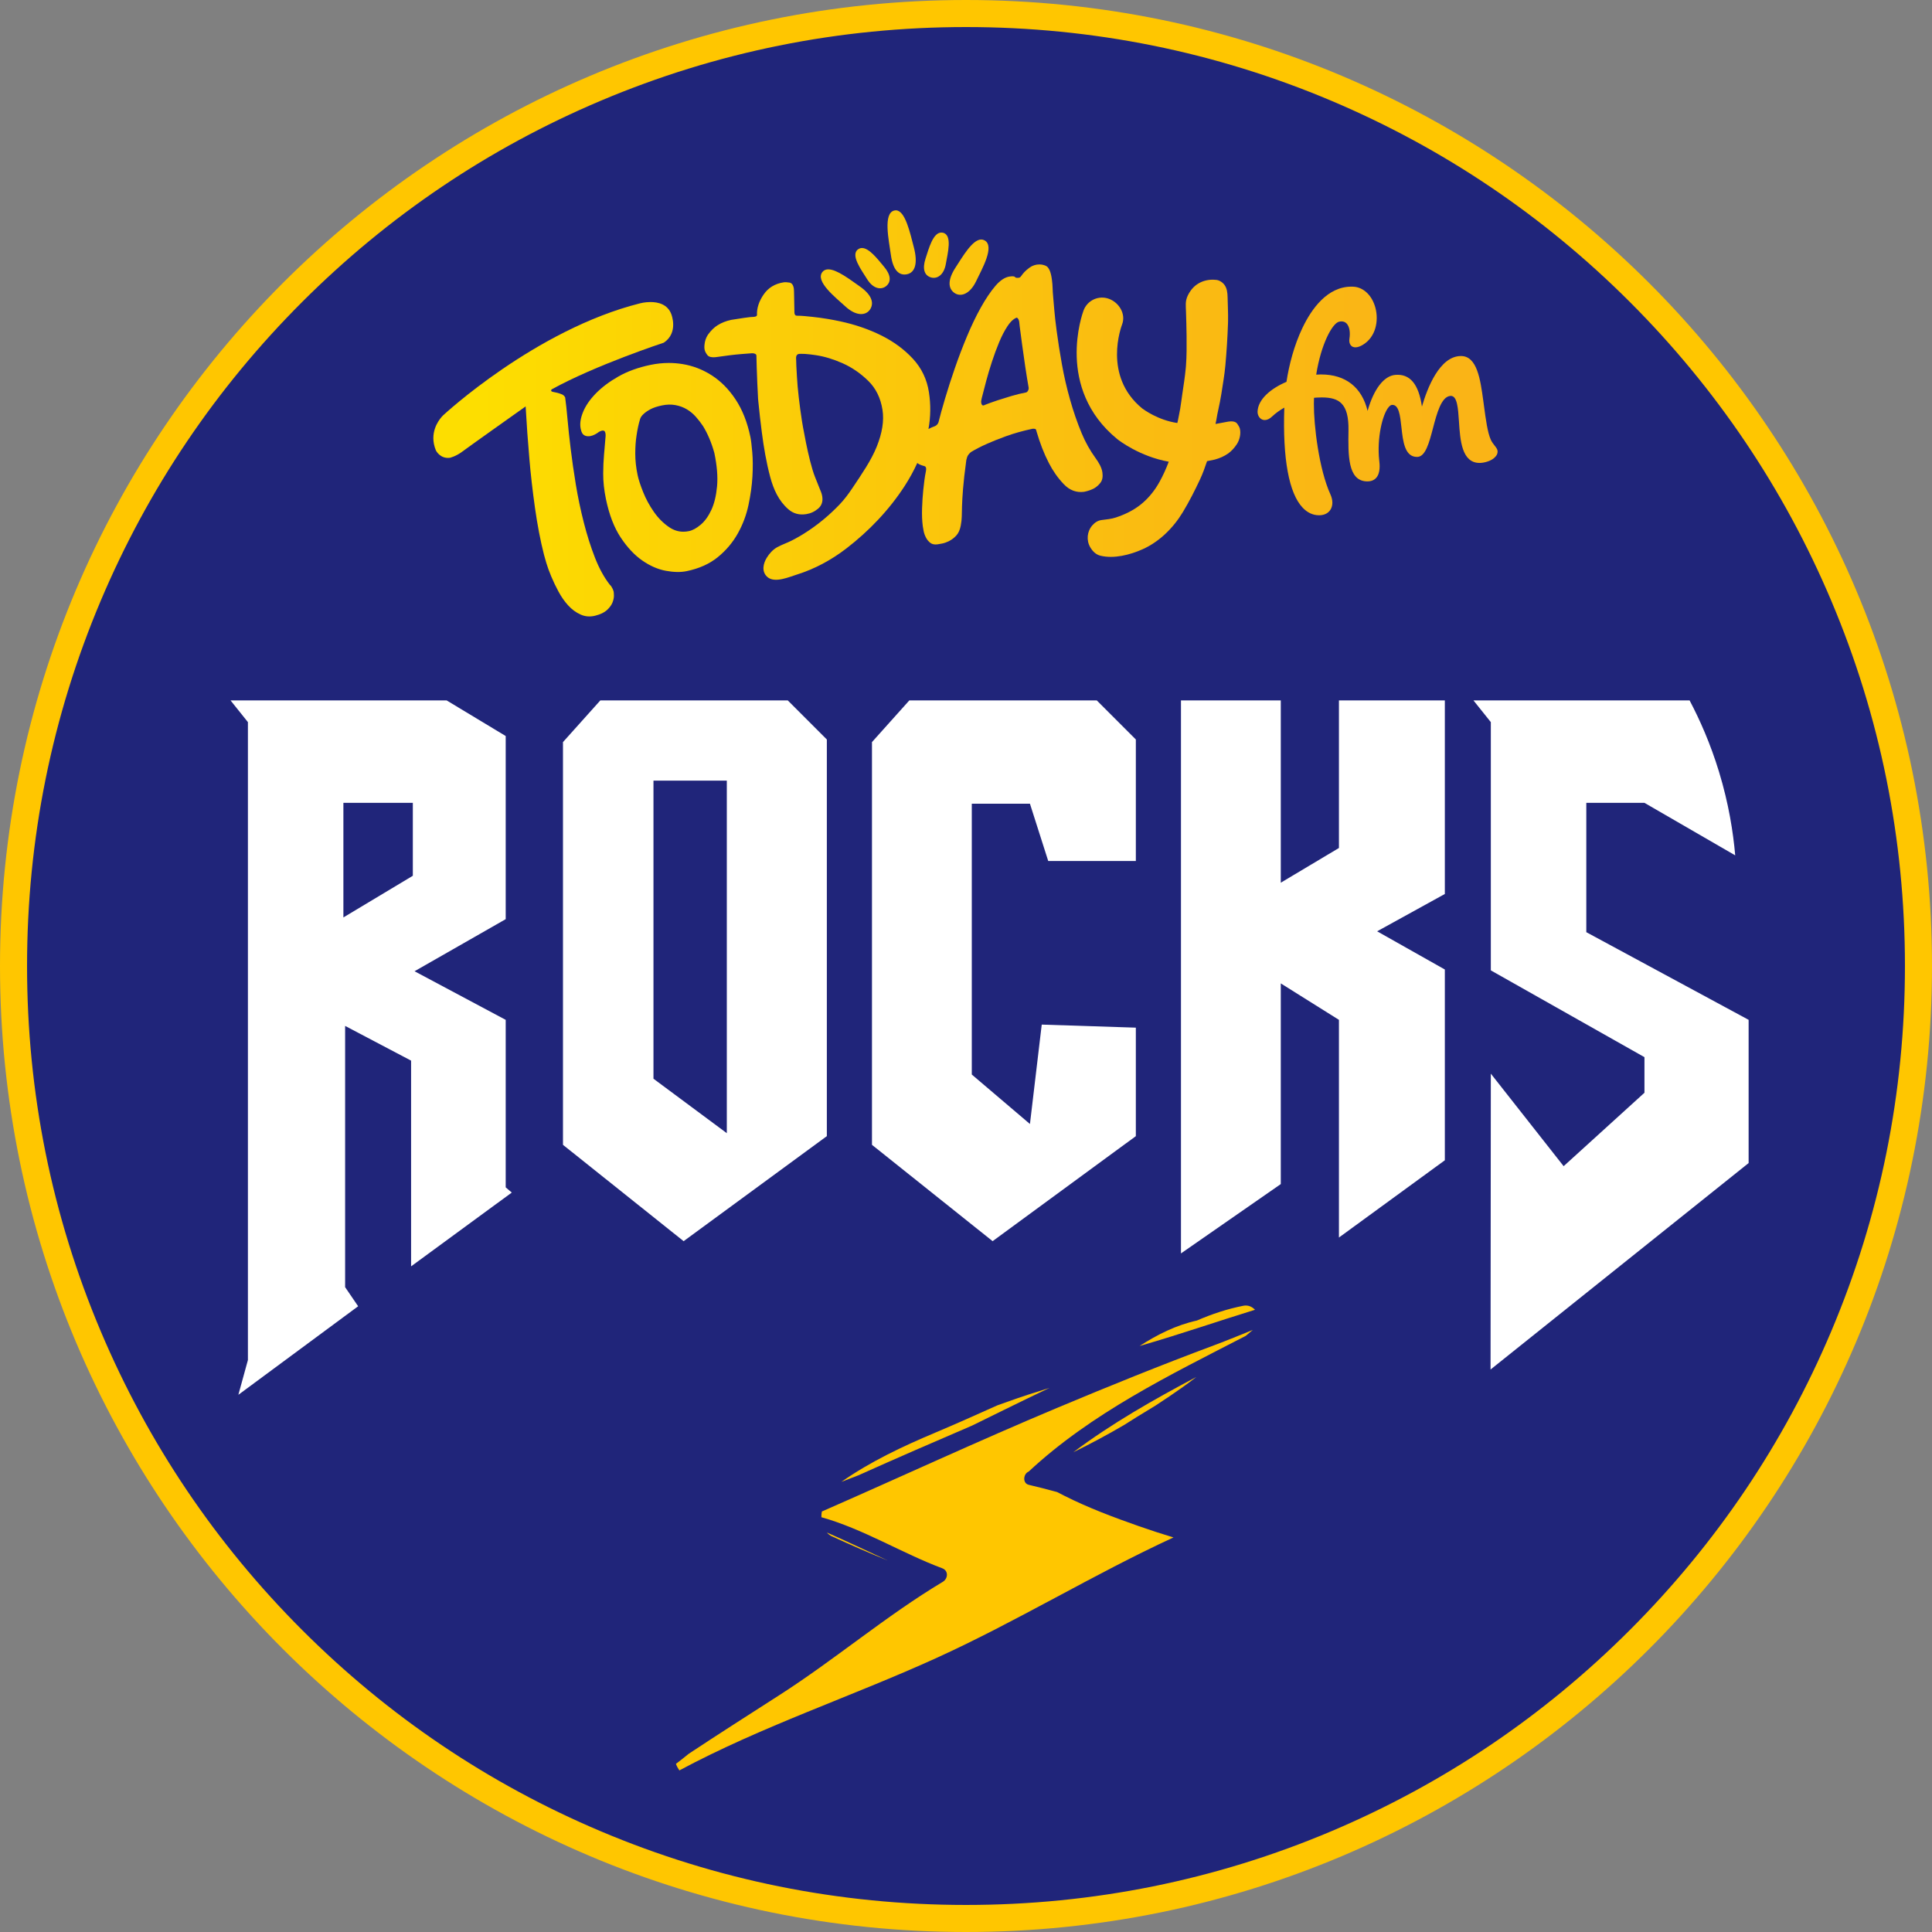
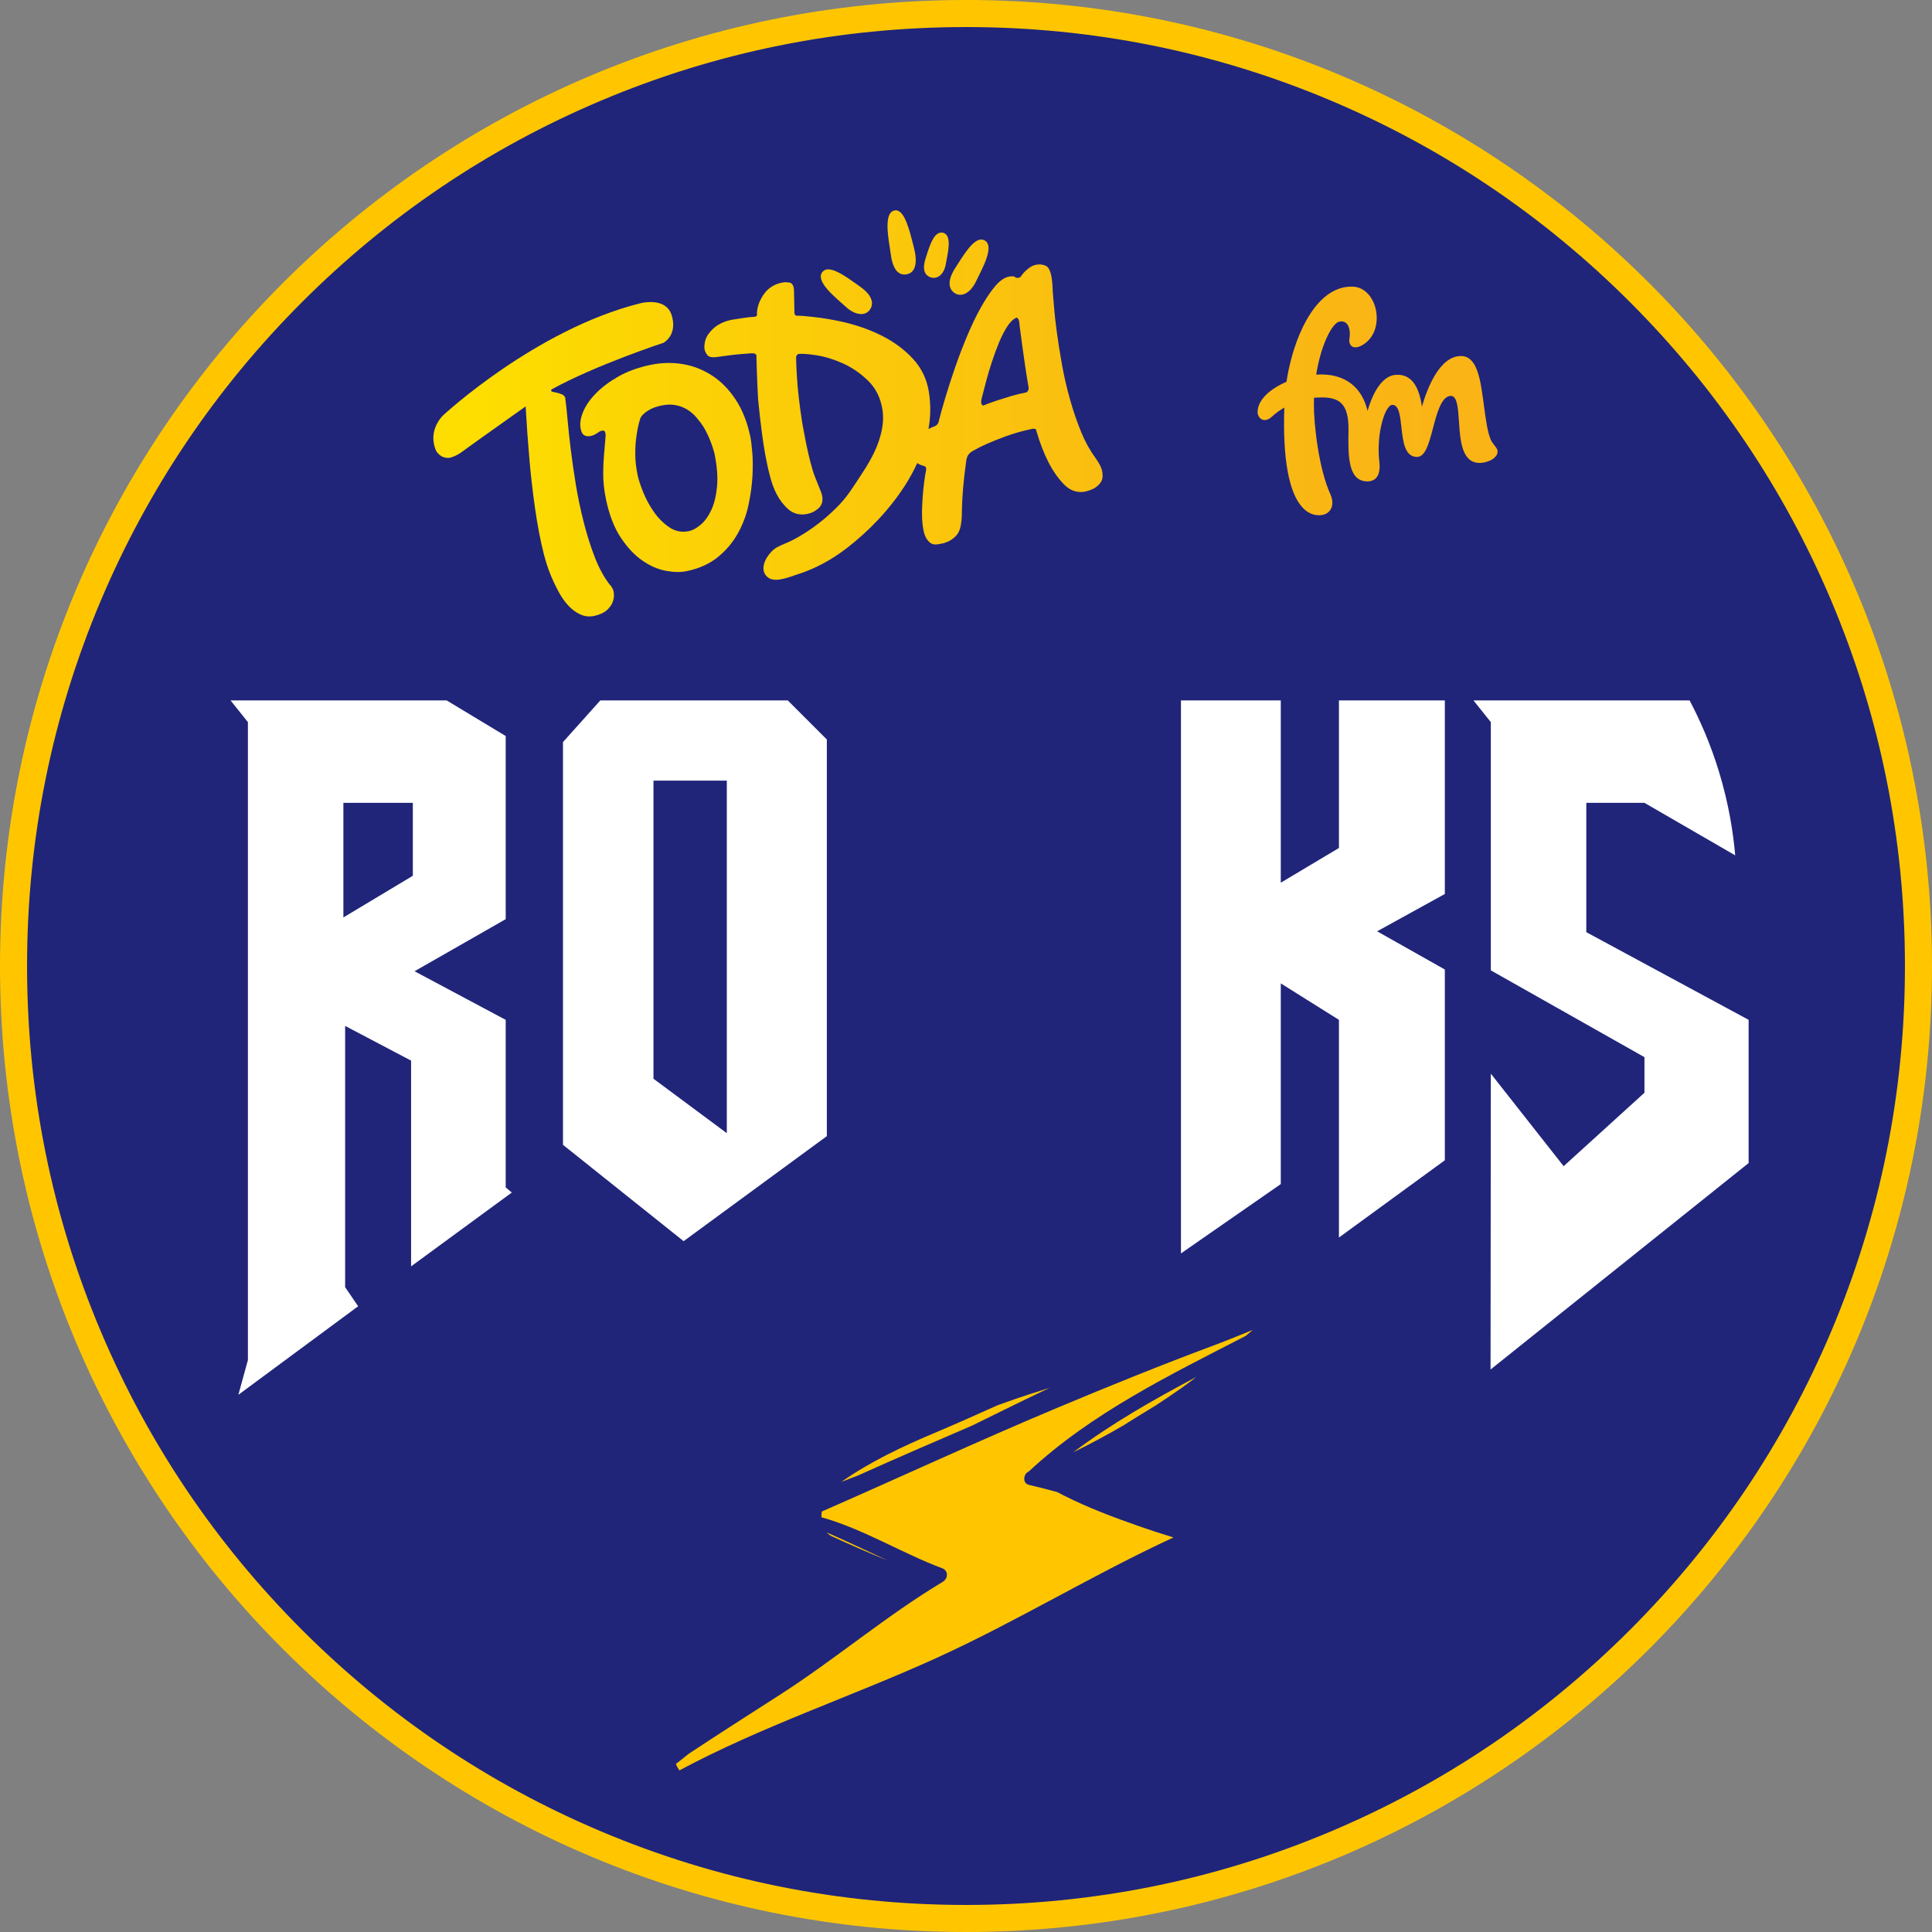
<svg xmlns="http://www.w3.org/2000/svg" xmlns:xlink="http://www.w3.org/1999/xlink" id="a" width="500" height="500" viewBox="0 0 500 500">
  <rect x="0" y="0" width="500" height="500" fill="#808080" stroke="none" />
  <defs>
    <clipPath id="d">
      <path d="m337.095,84.807c-2.198,4.596-3.505,9.709-4.156,14.01-4.131,1.758-7.369,4.561-7.483,7.7-.022.617.205,1.234.608,1.653.34.352.772.539,1.249.539.617,0,1.254-.306,1.895-.91.905-.853,1.986-1.632,3.169-2.308-.446,13.221,1.189,22.158,4.758,25.903,1.235,1.297,2.66,1.954,4.234,1.954.113,0,.225-.004.337-.011,1.175-.072,2.117-.6,2.65-1.487.626-1.041.612-2.459-.04-3.892-2.977-6.54-4.318-17.887-4.287-23.495.003-.511.016-1.013.033-1.512.212-.021.424-.041.634-.054.491-.029.954-.044,1.376-.044,2.465,0,4.041.484,5.111,1.57,1.281,1.3,1.854,3.514,1.803,6.968-.094,6.361-.191,12.938,4.618,13.184.087.004.172.007.254.007.984,0,1.756-.307,2.298-.914,1.153-1.291.895-3.549.798-4.398l-.013-.116c-.621-5.69.793-11.84,2.45-13.8.302-.357.6-.554.863-.57,1.786-.107,2.102,2.755,2.435,5.797.393,3.594.839,7.667,4.021,7.667h.079c2.12-.046,3.066-3.641,4.068-7.447.998-3.79,2.129-8.086,4.449-8.336.058-.006.115-.01.17-.01,1.668,0,1.879,3.234,2.102,6.658.311,4.764.698,10.692,5.346,10.692h.057c1.091-.012,2.751-.457,3.677-1.26.683-.592.963-1.161.907-1.845-.038-.465-.377-.899-.77-1.401-.335-.428-.715-.914-.983-1.508-.839-1.86-1.302-5.314-1.748-8.655-.068-.509-.136-1.019-.206-1.524-.74-5.379-1.578-11.476-5.759-11.476h-.044c-5.496.058-8.676,8.292-10.062,13.087-.846-5.861-3.125-8.545-6.926-8.201-2.937.268-5.562,3.72-7.136,9.313-1.47-6.092-5.696-9.427-12.012-9.427h-.195c-.36.005-.726.022-1.093.047,1.26-7.986,4.197-13.296,5.902-13.696.866-.202,1.562-.016,2.047.552.666.781.908,2.225.647,3.864-.109.682.029,1.307.376,1.713.61.715,1.755.673,3.135-.174,3.383-2.075,4.064-6.253,3.238-9.473-.832-3.243-3.083-5.421-5.735-5.549-.165-.008-.328-.012-.49-.012-6.259,0-10.336,5.78-12.655,10.628" style="fill:none;" />
    </clipPath>
    <linearGradient id="e" x1="-540.951" y1="-.311" x2="-540.631" y2="-.311" gradientTransform="translate(466389.761 -164.469) scale(861.959 -861.959)" gradientUnits="userSpaceOnUse">
      <stop offset="0" stop-color="#fdde00" />
      <stop offset=".05" stop-color="#fdde00" />
      <stop offset=".198" stop-color="#fcd404" />
      <stop offset=".663" stop-color="#fabc11" />
      <stop offset=".95" stop-color="#fab416" />
      <stop offset="1" stop-color="#fab416" />
    </linearGradient>
    <clipPath id="f">
      <path d="m247.289,69.245c-1.989,3.048-1.975,5.283-.393,6.487,1.652,1.261,4.1.452,5.741-2.988,1.499-3.148,4.884-9.014,2.182-10.531-.282-.159-.571-.232-.864-.232-2.297,0-4.853,4.486-6.666,7.264" style="fill:none;" />
    </clipPath>
    <linearGradient id="g" x1="-540.951" y1="-.271" x2="-540.631" y2="-.271" xlink:href="#e" />
    <clipPath id="h">
      <path d="m239.538,66.885c-.876,2.689-.312,4.336,1.281,4.879,1.665.566,3.471-.57,3.965-3.473.451-2.657,1.787-7.543-.801-8.069-.124-.025-.244-.037-.361-.037-2.151,0-3.23,4.079-4.085,6.7" style="fill:none;" />
    </clipPath>
    <linearGradient id="i" x1="-540.951" y1="-.268" x2="-540.631" y2="-.268" xlink:href="#e" />
    <clipPath id="j">
      <path d="m231.43,54.483c-2.932.735-1.394,7.702-.871,11.487.573,4.135,2.214,5.409,4.179,5.003,2.126-.439,2.83-2.915,1.763-6.978-.982-3.74-2.226-9.563-4.669-9.563-.131,0-.265.017-.402.051" style="fill:none;" />
    </clipPath>
    <linearGradient id="k" x1="-540.951" y1="-.264" x2="-540.631" y2="-.264" xlink:href="#e" />
    <clipPath id="l">
-       <path d="m222.133,64.48c-2.201,1.459.872,5.487,2.287,7.78,1.547,2.504,3.648,2.88,4.979,1.73,1.273-1.1,1.178-2.84-.644-5.003-1.592-1.89-3.792-4.799-5.667-4.799-.33,0-.65.09-.955.292" style="fill:none;" />
-     </clipPath>
+       </clipPath>
    <linearGradient id="m" x1="-540.951" y1="-.272" x2="-540.631" y2="-.272" xlink:href="#e" />
    <clipPath id="n">
      <path d="m212.837,70.393c-1.934,2.421,3.405,6.587,5.976,8.942,2.812,2.573,5.385,2.403,6.443.614,1.014-1.711.189-3.788-2.8-5.866-2.41-1.676-5.862-4.374-8.1-4.374-.613,0-1.135.202-1.519.683" style="fill:none;" />
    </clipPath>
    <linearGradient id="o" x1="-540.951" y1="-.279" x2="-540.631" y2="-.279" xlink:href="#e" />
    <clipPath id="p">
      <path d="m309.76,73.616c-.616.43-1.154.966-1.593,1.576-.508.708-.976,1.559-1.166,2.415-.071.322-.105.651-.119.98-.027.661.032,1.322.049,1.983.056,2.109.14,4.217.154,6.327.018,2.599.042,5.209-.161,7.797-.015.196-.033.391-.051.587-.217,2.292-.577,4.569-.915,6.845-.178,1.198-.314,2.406-.519,3.6-.008.043-.015.085-.022.128-.055.312-.682,3.623-.73,3.617-4.992-.725-8.743-3.505-9.12-3.792-10.224-8.422-5.358-21.197-5.149-21.775.976-2.638-.769-5.572-3.405-6.562-2.647-.992-5.593.347-6.586,2.991-.305.817-7.328,20.165,8.704,33.296.021.017.043.035.065.052.371.294,5.739,4.456,13.276,5.81-.683,1.798-1.465,3.556-2.408,5.248-.173.31-.353.616-.54.918-1.162,1.874-2.614,3.568-4.341,4.943-1.902,1.515-4.09,2.554-6.387,3.322-1.209.405-2.458.5-3.714.664-.956.124-1.756.649-2.386,1.369-1.381,1.578-1.603,3.896-.531,5.7.607,1.021,1.443,1.873,2.619,2.16,3.498.857,7.636-.216,10.844-1.636,4.413-1.952,8.034-5.566,10.506-9.668,1.623-2.693,3.055-5.511,4.392-8.359.728-1.548,1.313-3.17,1.858-4.802.608-.125,1.269-.261,1.995-.41,1.29-.346,2.424-.858,3.403-1.539.842-.574,1.613-1.393,2.315-2.456.721-1.097,1.108-2.748.766-4.039-.115-.436-.402-.83-.644-1.205-.412-.635-1.346-.803-2.804-.504-.37.076-1.323.252-2.845.529l.211-1.02.248-1.41.683-3.264c.104-.668.259-1.328.359-1.996.365-2.46.822-4.913,1.045-7.386.327-3.633.562-7.28.685-10.925,0-.179.011-.358.015-.536.044-2.088-.074-4.172-.118-6.258-.006-.293-.019-.588-.045-.879-.101-1.105-.403-2.161-1.32-2.911-.406-.332-.936-.62-1.464-.69-.272-.037-.546-.057-.82-.064-.072-.002-.143-.003-.215-.003-1.445,0-2.884.404-4.074,1.235" style="fill:none;" />
    </clipPath>
    <linearGradient id="q" x1="-540.951" y1="-.317" x2="-540.631" y2="-.317" xlink:href="#e" />
    <clipPath id="r">
      <path d="m254.285,104.899c-.083-.039-.143-.115-.19-.194-.18-.305-.201-.681-.151-1.031.065-.456.207-.908.318-1.355.251-1.02.578-2.28.98-3.779.4-1.497.889-3.132,1.465-4.901.575-1.768,1.198-3.454,1.867-5.06.668-1.604,1.384-2.986,2.148-4.145.565-.857,1.247-1.679,2.182-2.145.082-.041.172-.08.261-.063.081.015.147.073.204.133.472.504.419,1.268.504,1.907.052.398.105.796.158,1.195.166,1.252.332,2.504.498,3.757.239,1.802.508,3.706.81,5.709.301,2.006.591,3.8.872,5.384.046.347-.052.678-.291.99-.121.158-.25.245-.388.263-1.238.235-2.503.543-3.79.925-1.29.382-2.475.751-3.555,1.106-.636.209-1.269.429-1.898.657-.422.152-.845.303-1.26.476-.164.068-.388.203-.59.203-.054,0-.105-.009-.154-.032m12.196-35.663c-.548.39-.992.766-1.331,1.128-.34.362-.613.699-.818,1.007-.207.31-.413.477-.621.505-.555.073-.897.013-1.029-.181s-.579-.241-1.34-.14c-1.247.166-2.497.984-3.746,2.453-1.251,1.471-2.503,3.329-3.756,5.574-1.254,2.247-2.455,4.751-3.605,7.511-1.151,2.762-2.196,5.51-3.138,8.242-.943,2.734-1.778,5.33-2.51,7.788-.732,2.46-1.303,4.527-1.716,6.203-.06.079-.117.192-.166.339-.241.314-.496.525-.763.63-.583.199-1.134.447-1.659.733.578-3.136.62-6.313.121-9.532-.515-3.329-1.894-6.207-4.133-8.637-2.24-2.428-4.97-4.443-8.192-6.046-3.221-1.601-6.761-2.818-10.616-3.648-1.089-.235-2.183-.444-3.282-.628-1.34-.224-2.687-.408-4.038-.548-1.289-.135-2.608-.285-3.904-.285-.075-.003-.151-.007-.222-.032-.336-.119-.415-.51-.421-.82-.029-1.387-.061-2.775-.078-4.162-.013-1.107-.038-1.778-.074-2.01-.144-.929-.521-1.445-1.132-1.549-.611-.102-1.111-.125-1.497-.066-2.247.348-3.969,1.388-5.166,3.12-.577.835-1.061,1.739-1.372,2.707-.146.453-.253.918-.315,1.39-.031.231-.048.463-.059.696-.011.206.049.463-.023.657-.052.139-.185.235-.327.28-.436.137-.986.098-1.44.147-.511.055-1.021.122-1.529.201-.929.144-2.053.318-3.368.521-1.306.282-2.464.738-3.475,1.371-.869.532-1.679,1.312-2.433,2.339-.066.09-.129.184-.189.279-.212.338-.382.701-.51,1.079-.135.4-.221.816-.269,1.235-.071.621-.101,1.217.135,1.811.106.267.253.516.414.753.157.23.31.431.562.563.672.349,1.533.264,2.253.152.386-.06,1.397-.196,3.029-.41,1.044-.135,2.093-.239,3.142-.327.619-.052,1.239-.099,1.859-.142.562-.038,1.171-.168,1.698.091.109.054.217.125.273.234.049.095.052.205.055.311.023.986.047,1.973.078,2.959.084,2.717.204,5.434.351,8.149.026.272.052.544.079.815.259,2.624.555,5.245.895,7.86.506,3.892,1.157,7.754,2.17,11.548.844,3.162,2.178,6.167,4.702,8.354,1.281,1.11,2.812,1.527,4.595,1.251,1.161-.18,2.197-.656,3.108-1.433.909-.775,1.264-1.82,1.06-3.138-.06-.387-.157-.749-.287-1.086-.132-.336-.261-.653-.385-.951l-1.217-3.054c-1.702-4.289-3.346-14.316-3.346-14.316-.324-2.091-.603-4.147-.837-6.174-.235-2.025-.395-3.823-.479-5.397-.051-.954-.122-1.906-.158-2.86-.018-.452-.031-.904-.04-1.355-.008-.386-.091-.844.066-1.208.055-.128.141-.243.248-.332.243-.203.638-.178.941-.186.343-.009.688.004,1.03.025.964.059,1.923.187,2.877.332,2.193.335,4.48,1.03,6.865,2.088,2.383,1.058,4.579,2.562,6.586,4.511,2.006,1.949,3.25,4.473,3.73,7.57.432,2.788-.07,5.958-1.5,9.51-1.433,3.552-3.781,6.953-6.307,10.73-1.005,1.503-2.09,2.962-3.343,4.266-1.277,1.331-2.626,2.592-4.043,3.773-1.662,1.385-3.416,2.661-5.255,3.801-.725.45-1.463.878-2.215,1.282-.32.172-.643.34-.968.503-1.183.593-2.451,1.006-3.611,1.648-1.125.622-2.035,1.63-2.706,2.722-.93,1.512-1.375,3.525.043,4.897.969.938,2.443.94,3.922.635,1.381-.284,2.766-.836,3.752-1.143,4.685-1.463,8.98-3.787,12.866-6.774,5.85-4.495,11.074-9.964,15.091-16.159,1.252-1.931,2.339-3.918,3.271-5.961.196.15.407.279.629.385.294.14.603.247.917.332.299.081.552.098.68.428.112.292.081.618.019.924-.327,1.604-.521,3.247-.689,4.876-.155,1.501-.26,3.102-.315,4.801-.057,1.7.007,3.241.191,4.628.036.276.108.69.217,1.24.108.549.305,1.105.591,1.666.286.56.664,1.022,1.135,1.383.471.361,1.086.49,1.849.389.276-.036.69-.11,1.24-.217.549-.109,1.154-.33,1.816-.664.66-.335,1.268-.803,1.823-1.405.555-.602.935-1.446,1.145-2.531.166-.868.256-1.656.269-2.362.012-.707.033-1.609.064-2.705.03-1.096.117-2.57.26-4.423.141-1.851.427-4.356.854-7.517.041-.217.113-.472.215-.768.153-.443.482-.874.992-1.295,1.174-.719,2.56-1.432,4.158-2.138,1.33-.599,2.988-1.259,4.972-1.981,1.983-.721,4.244-1.356,6.78-1.904.208-.027.42-.019.637.021.217.042.348.236.394.582.907,3.123,1.977,5.872,3.209,8.247,1.046,2.048,2.327,3.869,3.845,5.466,1.516,1.597,3.278,2.262,5.288,1.996.96-.197,1.803-.485,2.529-.864.655-.368,1.224-.866,1.705-1.495.481-.627.648-1.495.501-2.605-.178-1.339-.967-2.64-1.747-3.713-1.466-2.019-2.662-4.159-3.622-6.469-1.14-2.739-2.141-5.639-3.004-8.697-.865-3.059-1.57-6.119-2.117-9.185-.549-3.064-.996-5.913-1.345-8.547-.303-2.287-.51-4.11-.619-5.47-.111-1.36-.208-2.492-.292-3.398-.085-.904-.135-1.674-.148-2.307-.014-.633-.075-1.365-.185-2.196-.266-2.009-.793-3.19-1.581-3.545-.53-.239-1.099-.354-1.667-.354-.884,0-1.768.278-2.503.801" style="fill:none;" />
    </clipPath>
    <linearGradient id="s" x1="-540.951" y1="-.318" x2="-540.631" y2="-.318" xlink:href="#e" />
    <clipPath id="t">
      <path d="m173.246,136.478c-1.541-1.031-2.883-2.367-4.025-4.007-1.144-1.639-2.073-3.353-2.785-5.144-.714-1.79-1.187-3.246-1.422-4.367-.407-1.947-.61-3.798-.607-5.554.002-1.755.109-3.302.322-4.64.222-1.585.534-3.036.937-4.353.149-.461.459-.895.928-1.303.41-.393.989-.791,1.736-1.194.747-.402,1.74-.733,2.979-.992,1.239-.259,2.402-.286,3.492-.084,1.089.204,2.073.568,2.953,1.091.879.525,1.662,1.176,2.349,1.956.686.78,1.3,1.576,1.839,2.386,1.21,1.964,2.19,4.285,2.934,6.961.691,3.305.923,6.18.697,8.629-.227,2.449-.722,4.493-1.488,6.131-.766,1.638-1.686,2.909-2.759,3.81-1.074.903-2.083,1.452-3.026,1.649-.495.104-.979.155-1.452.155-1.277,0-2.478-.377-3.601-1.13m-4.926-42.041c-3.168.663-5.926,1.662-8.273,2.995-2.347,1.334-4.294,2.795-5.842,4.383-1.549,1.588-2.655,3.198-3.318,4.827-.665,1.631-.866,3.067-.606,4.309.084.401.198.808.405,1.165.408.706,1.279.873,2.038.749.81-.133,1.567-.56,2.213-1.04.045-.034.084-.058.128-.089.071-.034.262-.123.28-.131.122-.056.248-.106.379-.138.283-.07.644-.073.803.216.329.601.185,1.304.133,1.954-.072.895-.145,1.789-.222,2.683-.041.478-.083.956-.128,1.434h.005c-.127,1.424-.198,3.007-.208,4.768-.013,2.11.228,4.346.722,6.705.845,4.039,2.118,7.337,3.821,9.898,1.703,2.562,3.559,4.54,5.57,5.935,2.009,1.395,4.042,2.281,6.1,2.662,2.056.38,3.862.408,5.415.083,3.229-.675,5.91-1.885,8.043-3.628,2.131-1.742,3.846-3.771,5.145-6.085,1.299-2.314,2.226-4.777,2.782-7.39.555-2.611.897-5.082,1.026-7.412.129-2.327.113-4.415-.046-6.263-.16-1.846-.324-3.174-.493-3.982-.792-3.788-2.066-7.007-3.819-9.655-1.755-2.648-3.81-4.73-6.169-6.247-2.359-1.515-4.898-2.492-7.615-2.929-1.162-.186-2.331-.28-3.506-.28-1.575,0-3.162.167-4.762.502" style="fill:none;" />
    </clipPath>
    <linearGradient id="u" x1="-540.951" y1="-.331" x2="-540.631" y2="-.331" xlink:href="#e" />
    <clipPath id="v">
      <path d="m165.658,78.497c-27.117,6.809-50.923,28.94-50.923,28.94,0,0-2.574,2.309-2.584,5.922v.043c.003.97.191,2.034.663,3.172,0,0,1.061,2.213,3.607,1.903,0,0,1.486-.317,3.159-1.558,2.095-1.554,13.062-9.336,16.453-11.741.257,4.597.582,9.134.974,13.612.335,3.972.817,8.183,1.443,12.63.627,4.449,1.405,8.499,2.335,12.15.101.398.302,1.108.606,2.128.302,1.022.725,2.183,1.268,3.481.541,1.3,1.175,2.617,1.896,3.955.721,1.338,1.55,2.522,2.49,3.551.938,1.029,2.004,1.813,3.2,2.355,1.194.54,2.465.64,3.816.296,1.349-.344,2.365-.837,3.048-1.475.681-.639,1.15-1.288,1.407-1.943.255-.657.377-1.259.365-1.805-.013-.548-.039-.899-.08-1.058-.101-.398-.292-.813-.572-1.249-.141-.217-.261-.355-.36-.415-1.499-1.901-2.796-4.253-3.892-7.061-1.095-2.806-2.058-5.836-2.887-9.092-.85-3.334-1.541-6.623-2.072-9.871-.531-3.245-.972-6.303-1.323-9.174-.351-2.869-.626-5.44-.825-7.715-.199-2.274-.403-4.146-.607-5.615-.181-.376-.461-.644-.838-.801-.379-.157-.771-.289-1.179-.397-.407-.106-.766-.185-1.074-.234-.309-.048-.482-.15-.523-.311,0,0-.008-.035-.017-.084-.013-.131.102-.234.196-.296,11.308-6.249,28.942-12.049,28.942-12.049,3.921-2.571,1.961-7.392,1.961-7.392-.964-2.572-3.424-3.13-5.377-3.13-1.498,0-2.697.328-2.697.328" style="fill:none;" />
    </clipPath>
    <linearGradient id="w" x1="-540.951" y1="-.329" x2="-540.631" y2="-.329" xlink:href="#e" />
  </defs>
  <g id="b">
    <g>
      <path d="m250,496.5c-65.843,0-127.744-25.641-174.302-72.198S3.5,315.843,3.5,250,29.14,122.256,75.698,75.698,184.157,3.5,250,3.5s127.744,25.641,174.302,72.198,72.198,108.459,72.198,174.302-25.641,127.744-72.198,174.302-108.459,72.198-174.302,72.198Z" style="fill:#20257a;" />
      <path d="m250,7c32.808,0,64.631,6.424,94.584,19.093,28.935,12.239,54.924,29.761,77.242,52.08,22.319,22.319,39.841,48.307,52.08,77.243,12.669,29.954,19.093,61.777,19.093,94.584s-6.424,64.631-19.093,94.584c-12.239,28.935-29.761,54.924-52.08,77.242-22.319,22.319-48.307,39.841-77.242,52.08-29.954,12.669-61.777,19.093-94.584,19.093s-64.631-6.424-94.584-19.093c-28.935-12.239-54.924-29.761-77.242-52.08-22.319-22.319-39.841-48.307-52.08-77.242-12.669-29.954-19.093-61.777-19.093-94.584s6.424-64.631,19.093-94.584c12.239-28.935,29.761-54.924,52.08-77.243,22.319-22.319,48.307-39.841,77.242-52.08,29.954-12.669,61.777-19.093,94.584-19.093m0-7C111.929,0,0,111.929,0,250s111.929,250,250,250,250-111.929,250-250S388.071,0,250,0h0Z" style="fill:#ffc600;" />
    </g>
    <g id="c">
      <g>
        <g style="clip-path:url(#d);">
          <rect x="325.434" y="74.179" width="62.185" height="59.169" style="fill:url(#e);" />
        </g>
        <g style="clip-path:url(#f);">
          <rect x="245.3" y="61.981" width="12.221" height="15.012" style="fill:url(#g);" />
        </g>
        <g style="clip-path:url(#h);">
          <rect x="238.661" y="60.185" width="7.911" height="12.146" style="fill:url(#i);" />
        </g>
        <g style="clip-path:url(#j);">
          <rect x="228.498" y="54.432" width="9.07" height="16.946" style="fill:url(#k);" />
        </g>
        <g style="clip-path:url(#l);">
-           <rect x="219.932" y="64.187" width="10.741" height="10.952" style="fill:url(#m);" />
-         </g>
+           </g>
        <g style="clip-path:url(#n);">
          <rect x="210.903" y="69.71" width="15.367" height="12.198" style="fill:url(#o);" />
        </g>
        <g style="clip-path:url(#p);">
-           <rect x="273.097" y="72.381" width="48.106" height="72.289" style="fill:url(#q);" />
-         </g>
+           </g>
        <g style="clip-path:url(#r);">
          <rect x="182.239" y="68.434" width="103.219" height="81.732" style="fill:url(#s);" />
        </g>
        <g style="clip-path:url(#t);">
          <rect x="150.022" y="93.936" width="44.838" height="54.195" style="fill:url(#u);" />
        </g>
        <g style="clip-path:url(#v);">
          <rect x="112.151" y="78.169" width="63.541" height="81.511" style="fill:url(#w);" />
        </g>
      </g>
      <g>
        <path d="m64.16,351.99v-165.103l-4.493-5.616h55.933l15.276,9.211v47.396l-23.588,13.477,23.588,12.579v43.354l1.57,1.347-26.056,19.094v-53.239l-17.072-8.984v67.614l3.369,4.94-30.999,22.913,2.471-8.984Zm24.709-114.561l17.97-10.783v-18.869h-17.97v29.651Z" style="fill:#fff;" />
        <path d="m203.879,181.27l10.108,10.109v102.655l-37.065,27.18-31.224-24.932v-104.23l9.662-10.781h48.52Zm-34.761,20.759v77.144l18.983,14.094v-91.238h-18.983Z" style="fill:#fff;" />
-         <path d="m271.28,222.827c-1.577-4.942-3.154-9.885-4.731-14.827h-15.05v70.086l15.05,12.805c1.017-8.575,2.035-17.151,3.052-25.726,8.118.264,16.236.528,24.354.791v28.078l-37.065,27.18-31.224-24.932v-104.23l9.662-10.781h48.52l10.108,10.109v31.448h-22.675Z" style="fill:#fff;" />
        <path d="m331.466,228.442l15.05-8.984v-38.188h27.406v50.092l-17.521,9.659,17.521,9.885v49.373l-27.406,19.993v-56.337l-15.05-9.433v51.935l-25.833,17.946v-143.111h25.833v47.171Z" style="fill:#fff;" />
        <path d="m437.267,181.27c2.604,4.932,5.376,11.129,7.623,18.505,2.501,8.209,3.659,15.607,4.18,21.59-7.828-4.53-15.656-9.059-23.484-13.588h-15.05v33.47l42.007,22.687v37.065c-22.262,17.81-44.525,35.62-66.788,53.429.024-25.523.047-51.045.071-76.568,6.281,7.982,12.563,15.964,18.844,23.946,6.972-6.334,13.943-12.669,20.915-19.003v-9.21l-39.759-22.461v-64.245l-4.493-5.616h55.933Z" style="fill:#fff;" />
      </g>
      <g>
        <path d="m260.665,362.795c-.857.308-1.718.612-2.575.92-5.317,2.38-10.629,4.773-16.006,7.035-8.486,3.569-16.795,7.484-24.347,12.76,1.456-.567,2.916-1.129,4.379-1.686,9.779-4.392,19.619-8.666,29.465-12.886,2.721-1.332,5.44-2.676,8.168-4.015,3.926-1.926,7.864-3.845,11.822-5.725-3.685,1.133-7.333,2.312-10.907,3.597Z" style="fill:#ffc600;" />
-         <path d="m295.565,348.156c9.814-2.837,19.472-6.179,29.226-9.187-.773-.814-1.8-1.278-3.01-1.041-4.211.827-8.194,2.163-12.029,3.826-5.344,1.175-10.196,3.606-14.833,6.588.216-.062.431-.123.647-.186Z" style="fill:#ffc600;" />
        <path d="m291.005,368.734c1.039-.674,2.06-1.324,3.06-1.932,1.681-1.022,3.361-2.049,5.041-3.077,2.371-1.543,4.715-3.133,7.03-4.773,1.18-.837,2.333-1.706,3.476-2.588-11.043,5.839-21.899,12.017-31.842,19.477,4.504-2.205,8.916-4.572,13.235-7.106Z" style="fill:#ffc600;" />
        <path d="m242.245,429.131c20.842-9.469,40.635-21.641,61.45-31.24-3.003-.917-5.991-1.878-8.954-2.919-6.566-2.306-13.086-4.744-19.308-7.88-.615-.309-1.237-.627-1.859-.953-2.429-.662-4.869-1.295-7.327-1.87-1.674-.392-1.433-2.866-.032-3.42,16.285-15.172,36.49-24.962,56.172-35.12.611-.518,1.223-1.035,1.839-1.547-3.327,1.344-6.644,2.719-10.001,3.97-13.696,5.101-27.221,10.577-40.699,16.229-20.431,8.568-40.539,17.904-60.83,26.795-.101.477-.129.978-.119,1.482,10.798,3.011,20.951,9.365,31.284,13.213,1.66.617,1.494,2.688.143,3.498-14.73,8.825-27.81,20.032-42.244,29.289-7.877,5.052-15.728,10.068-23.505,15.209-1.084.898-2.201,1.761-3.326,2.62.215.607.532,1.167.891,1.691,21.393-11.457,44.28-18.987,66.423-29.047Z" style="fill:#ffc600;" />
        <path d="m213.997,396.609c.364.408.786.752,1.286.981,4.769,2.188,9.582,4.3,14.449,6.269-5.241-2.423-10.444-4.922-15.735-7.249Z" style="fill:#ffc600;" />
      </g>
    </g>
  </g>
</svg>